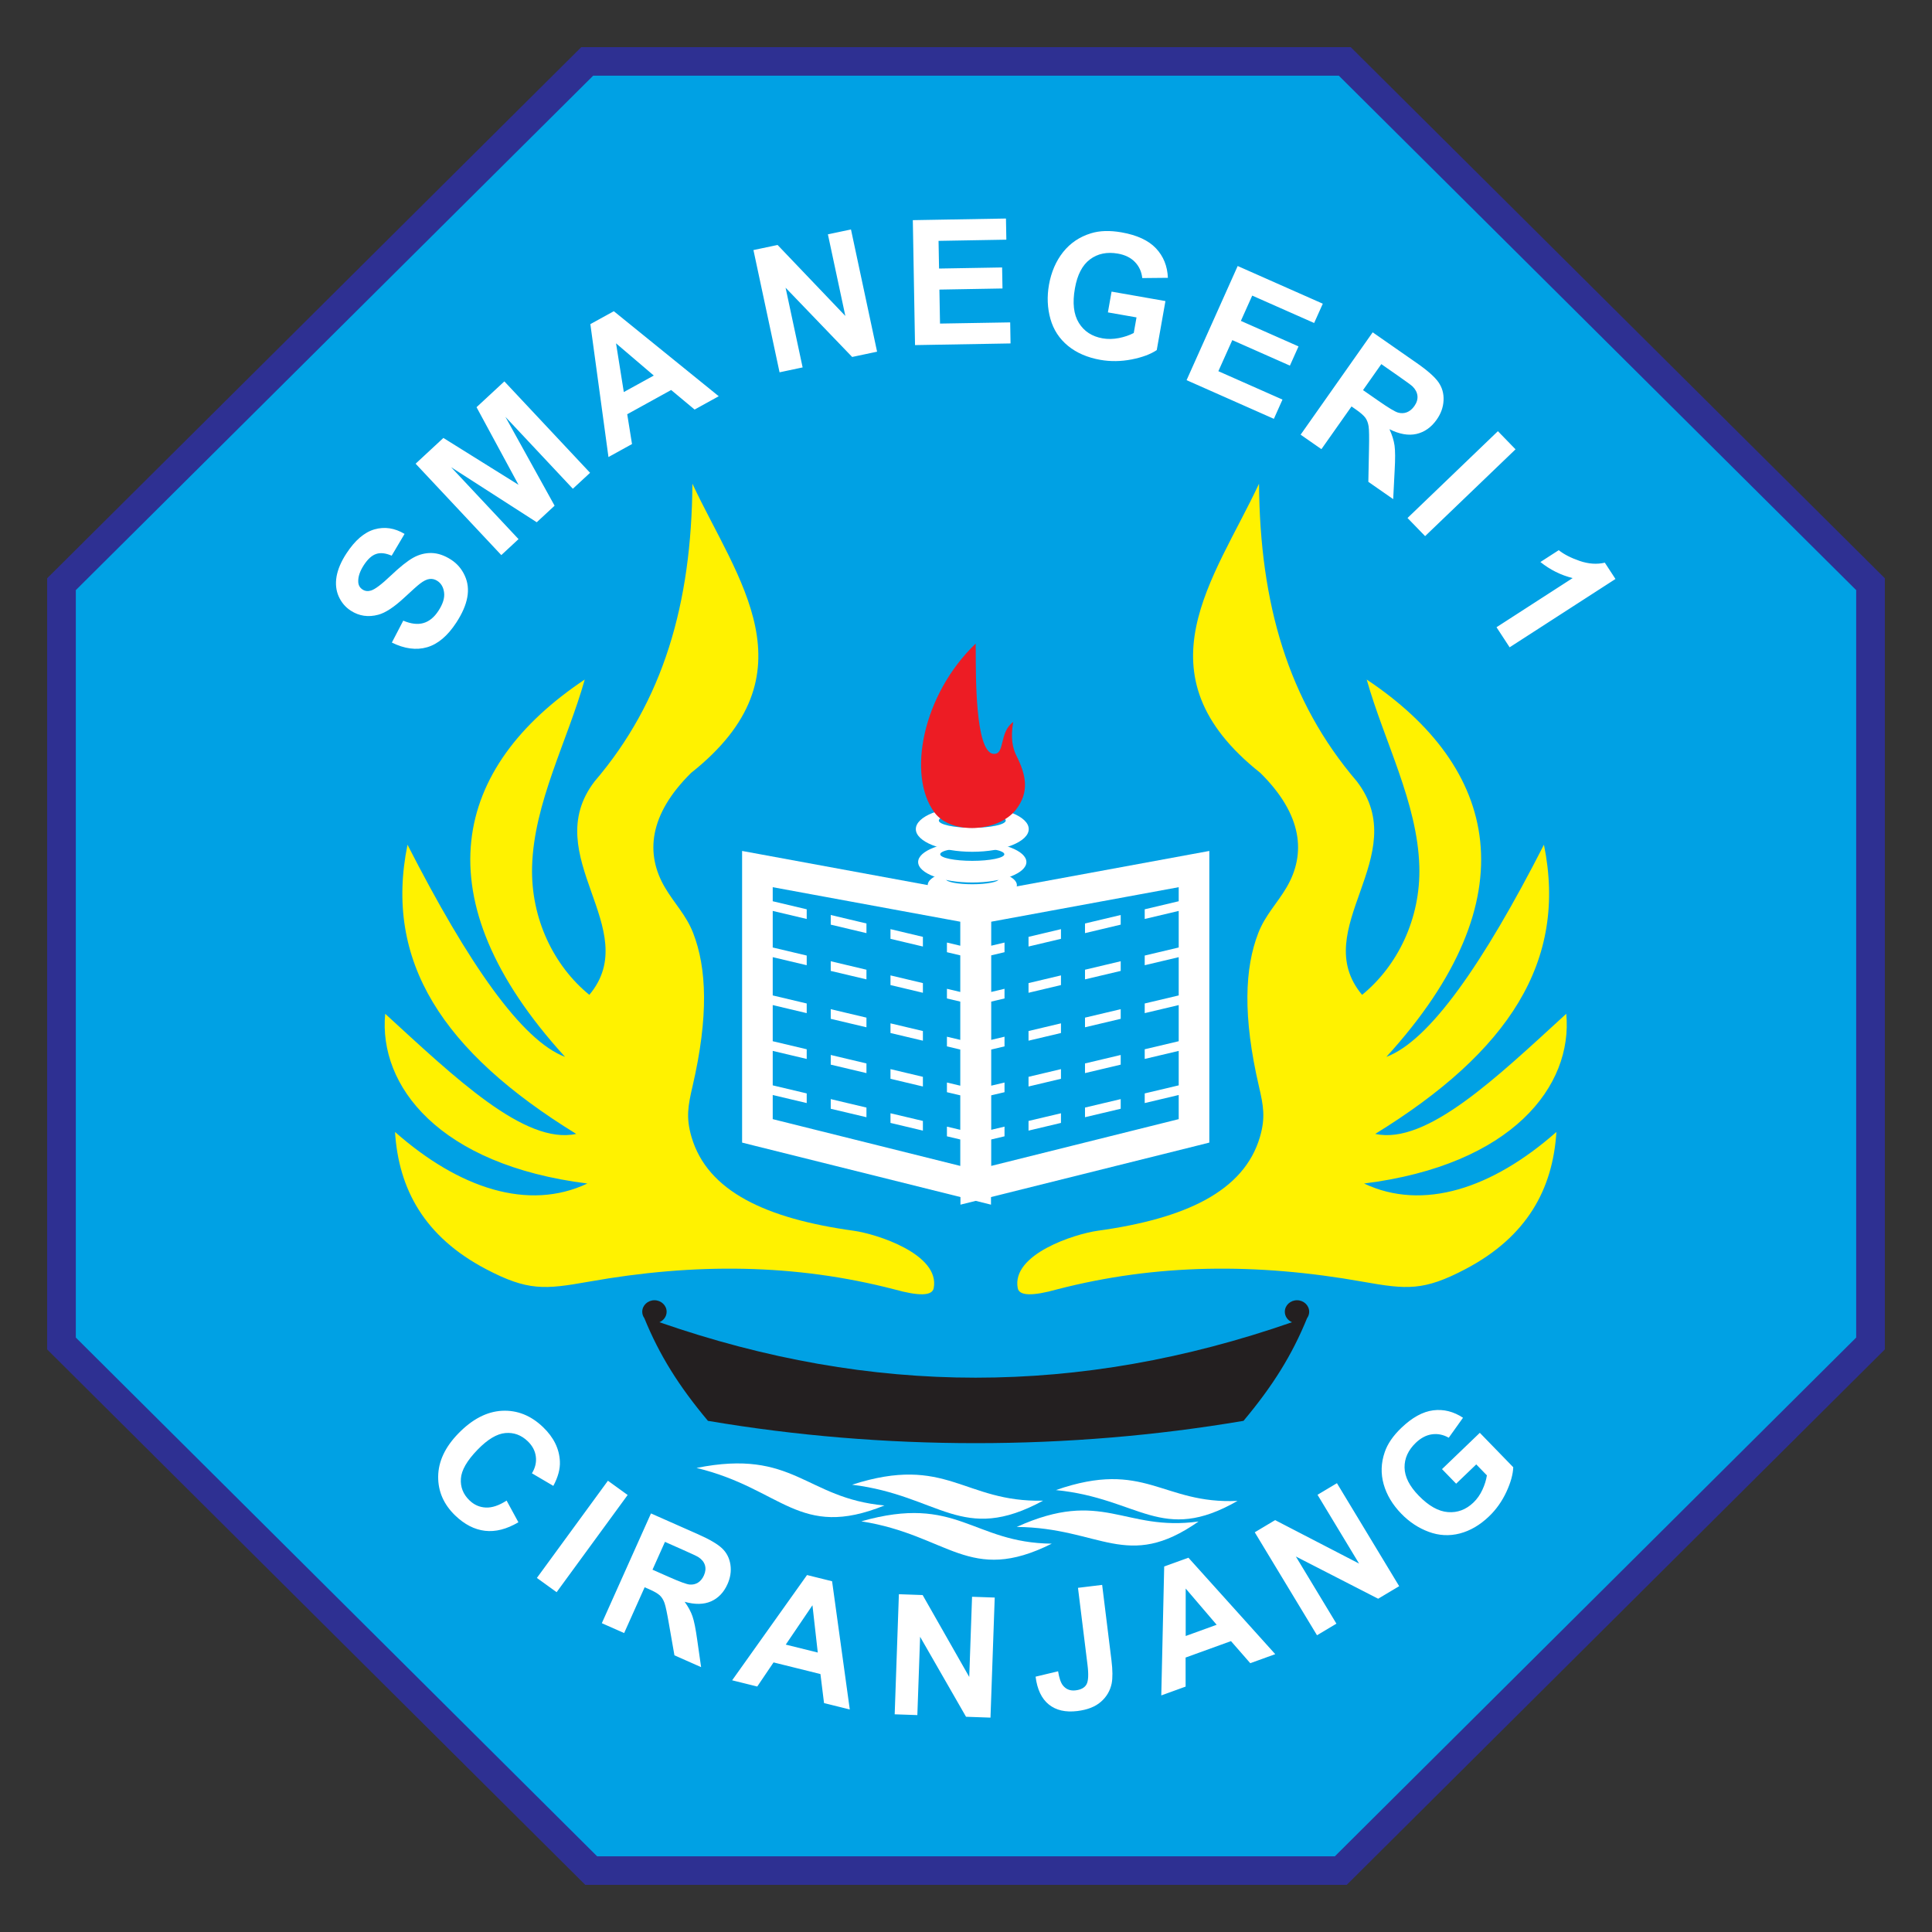
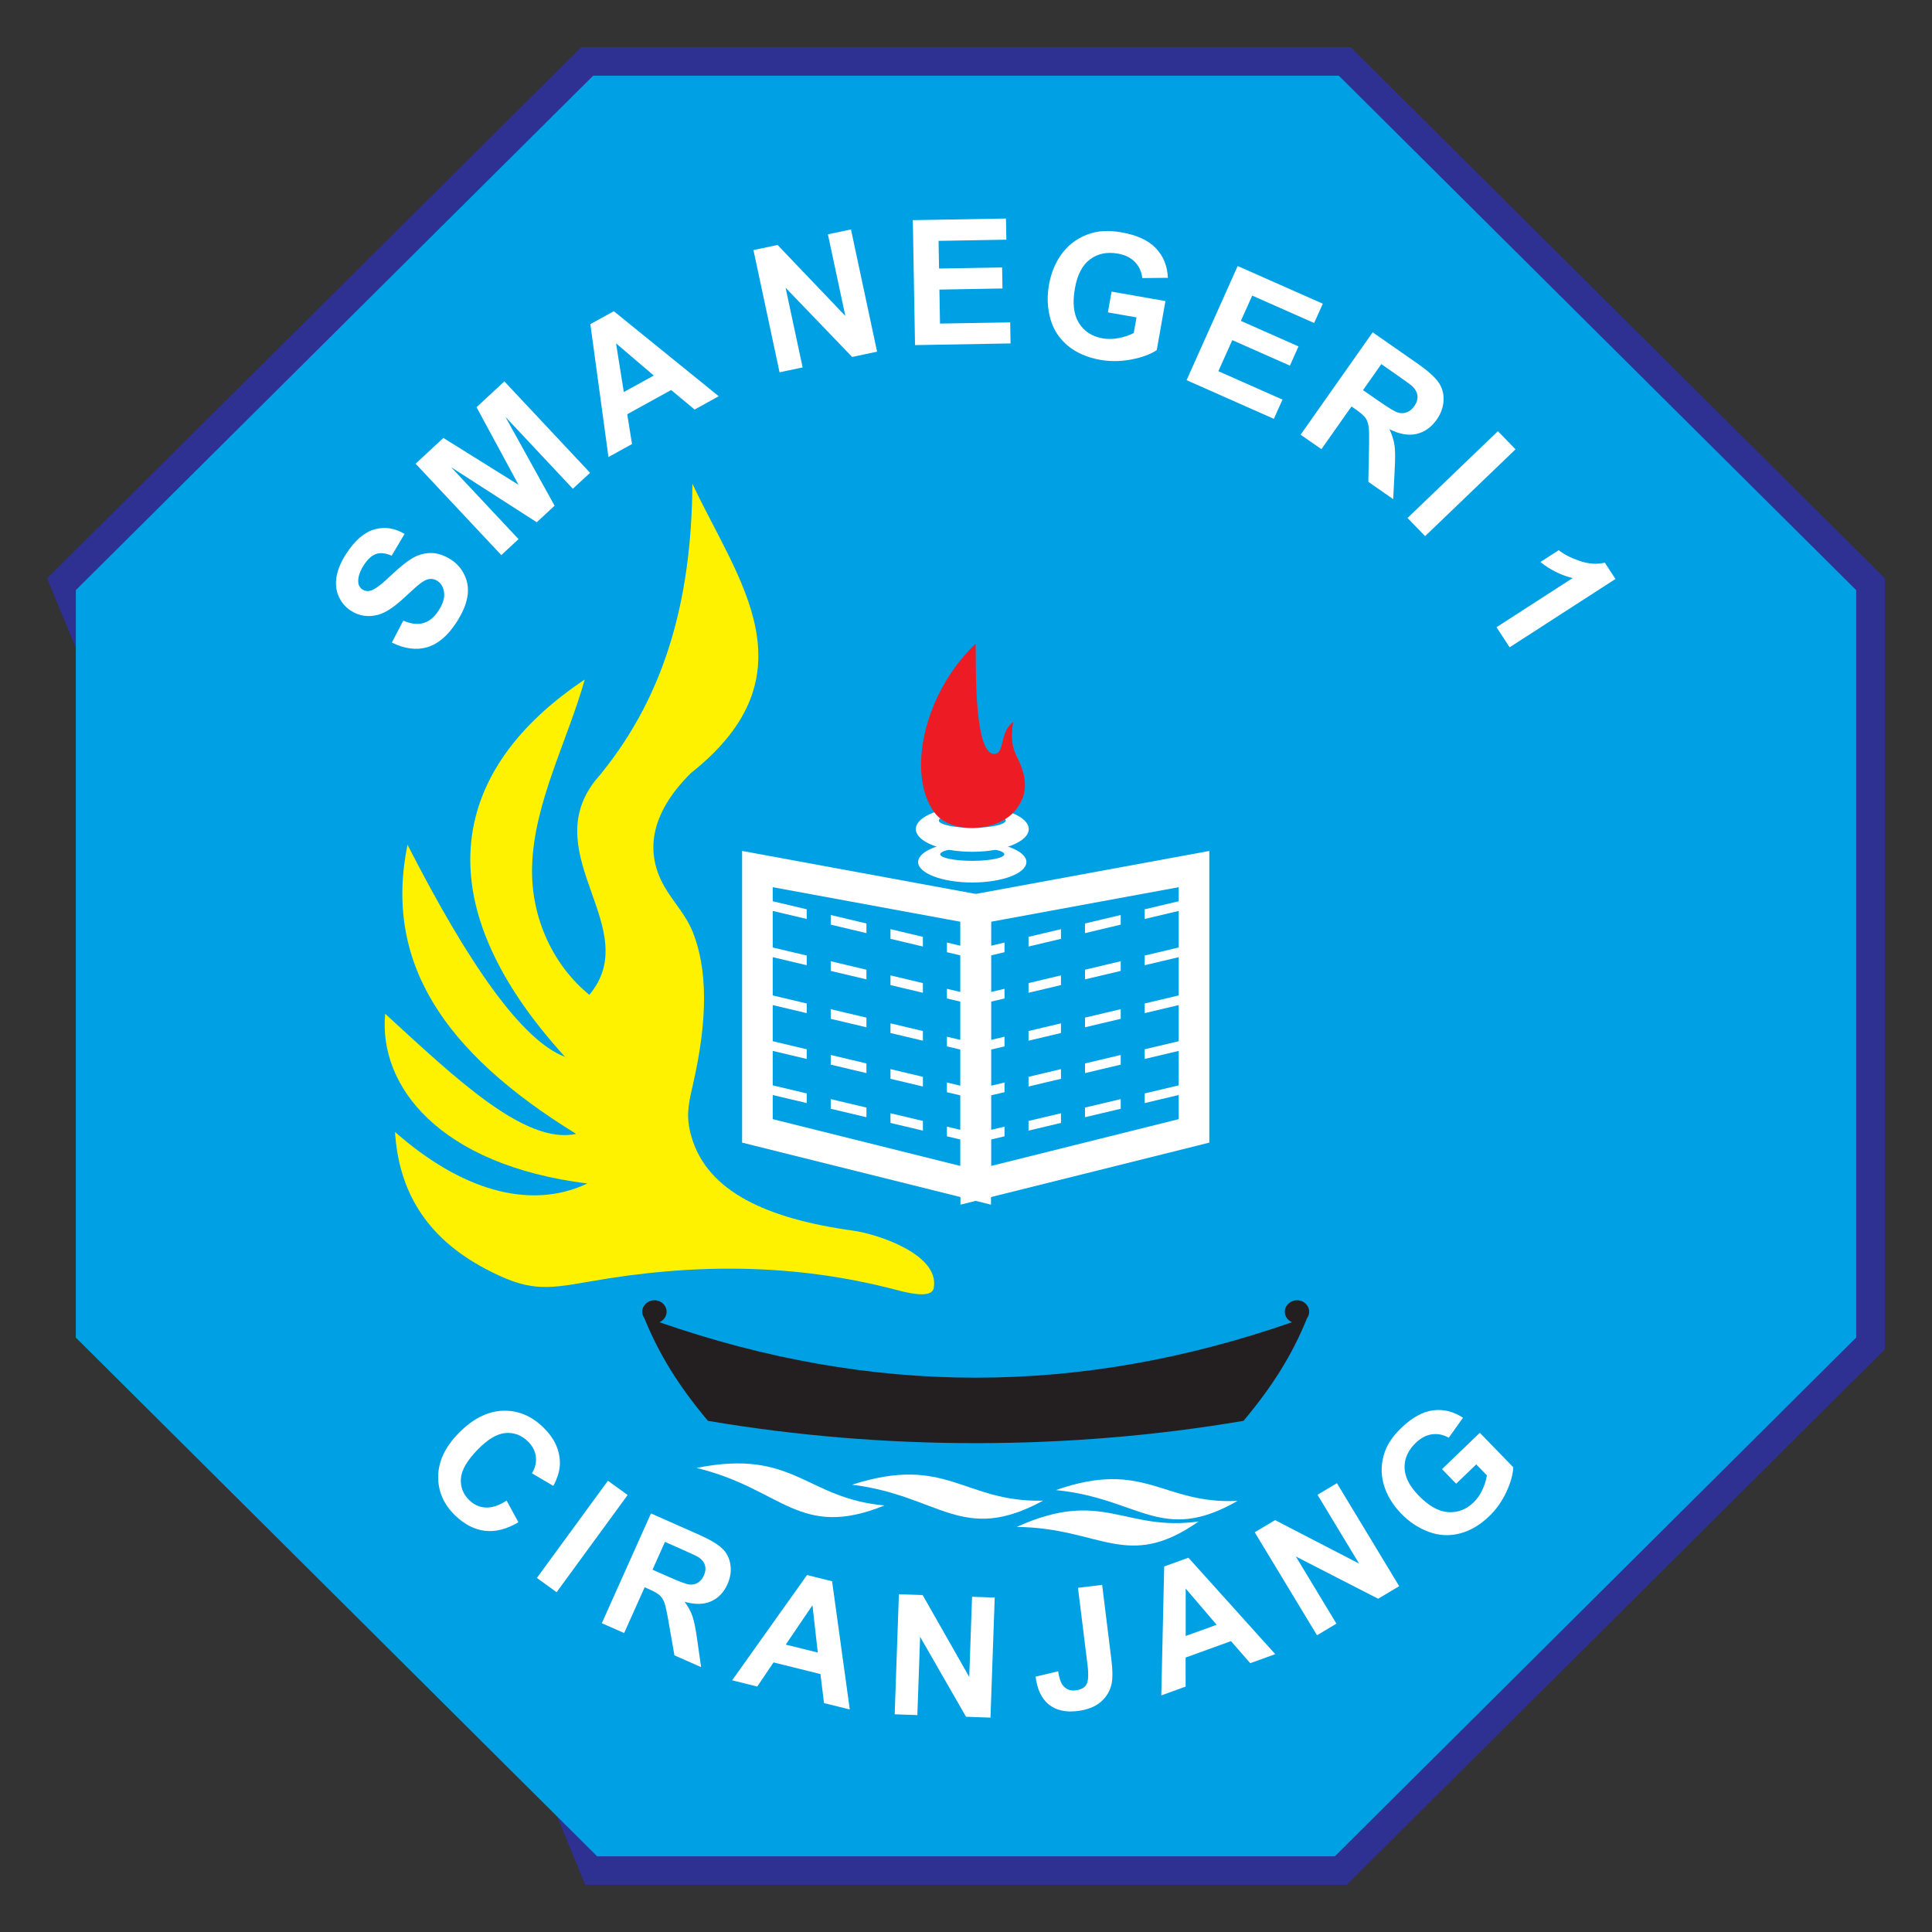
<svg xmlns="http://www.w3.org/2000/svg" width="298pt" height="298pt" viewBox="0 0 298 298" version="1.1">
  <rect x="0" y="0" width="298" height="298" fill="#333333" stroke="none" />
  <g id="surface1">
-     <path style=" stroke:none;fill-rule:evenodd;fill:rgb(17.999%,18.799%,57.3%);fill-opacity:1;" d="M 90.277 290.73 L 7.27 208.137 L 7.27 89.199 L 89.66 7.27 L 208.34 7.27 L 290.73 89.199 L 290.73 208.137 L 207.727 290.73 L 90.277 290.73 " />
+     <path style=" stroke:none;fill-rule:evenodd;fill:rgb(17.999%,18.799%,57.3%);fill-opacity:1;" d="M 90.277 290.73 L 7.27 89.199 L 89.66 7.27 L 208.34 7.27 L 290.73 89.199 L 290.73 208.137 L 207.727 290.73 L 90.277 290.73 " />
    <path style=" stroke:none;fill-rule:evenodd;fill:rgb(0%,63.1%,89.4%);fill-opacity:1;" d="M 92.109 286.328 L 11.695 206.312 L 11.695 91.023 L 91.496 11.672 L 206.504 11.672 L 286.305 91.023 L 286.305 206.312 L 205.891 286.328 L 92.109 286.328 " />
    <path style=" stroke:none;fill-rule:evenodd;fill:rgb(100%,100%,100%);fill-opacity:1;" d="M 107.434 226.422 C 120.688 229.613 123.207 237.543 136.426 232.211 C 124.195 231.102 122.5 223.402 107.434 226.422 " />
-     <path style=" stroke:none;fill-rule:evenodd;fill:rgb(100%,100%,100%);fill-opacity:1;" d="M 132.855 234.656 C 146.328 236.773 149.48 244.477 162.227 238.102 C 149.945 237.977 147.633 230.441 132.855 234.656 " />
    <path style=" stroke:none;fill-rule:evenodd;fill:rgb(100%,100%,100%);fill-opacity:1;" d="M 162.867 229.836 C 175.746 231.109 179.156 238.238 190.883 231.504 C 179.238 232.051 176.633 225.039 162.867 229.836 " />
    <path style=" stroke:none;fill-rule:evenodd;fill:rgb(100%,100%,100%);fill-opacity:1;" d="M 156.82 235.52 C 169.762 235.641 173.805 242.438 184.871 234.684 C 173.324 236.27 170.098 229.516 156.82 235.52 " />
    <path style=" stroke:none;fill-rule:evenodd;fill:rgb(100%,100%,100%);fill-opacity:1;" d="M 131.422 229.008 C 144.953 230.676 148.367 238.27 160.891 231.469 C 148.609 231.754 146.047 224.301 131.422 229.008 " />
    <path style=" stroke:none;fill-rule:evenodd;fill:rgb(13.699%,12.199%,12.5%);fill-opacity:1;" d="M 101.711 203.945 C 134.527 215.352 166.469 215.352 199.289 203.945 C 198.633 203.668 198.176 203.051 198.176 202.328 C 198.176 201.352 199.016 200.555 200.055 200.555 C 201.094 200.555 201.934 201.352 201.934 202.328 C 201.934 202.699 201.812 203.043 201.605 203.328 C 199.309 208.969 196.336 213.754 191.805 219.156 C 164.777 223.746 136.219 223.746 109.195 219.156 C 104.664 213.754 101.691 208.969 99.391 203.328 C 99.184 203.043 99.062 202.699 99.062 202.328 C 99.062 201.352 99.906 200.555 100.945 200.555 C 101.98 200.555 102.824 201.352 102.824 202.328 C 102.824 203.051 102.367 203.668 101.711 203.945 " />
    <path style=" stroke:none;fill-rule:evenodd;fill:rgb(100%,94.899%,0%);fill-opacity:1;" d="M 144.02 198.688 C 143.789 199.887 141.789 199.953 137.887 198.863 C 122.668 194.926 107.219 194.77 90.781 197.699 C 83.992 198.906 81.402 199.133 74.969 195.758 C 65.445 190.754 61.484 183.398 60.93 174.598 C 70.824 183.332 81.516 186.84 90.598 182.551 C 67.723 179.684 58.359 167.488 59.414 156.371 C 70.094 166.141 80.949 176.633 88.879 174.898 C 68.238 162.203 59.195 148.254 62.855 130.293 C 72.223 148.629 80.492 160.523 87.156 163.016 C 64.762 138.465 69.953 118.297 90.195 104.816 C 87.492 114.367 82.355 123.828 82.074 133.625 C 81.844 141.742 85.473 149.027 90.902 153.449 C 99.375 143.316 82.902 132.012 91.715 120.523 C 102.316 108.129 106.664 93.113 106.801 74.609 C 113.676 89.328 125.863 103.934 106.598 119.215 C 100.078 125.652 99.508 131.711 102.57 136.902 C 104.027 139.375 105.84 141.145 106.918 143.918 C 109.004 149.297 109.336 156.73 106.812 167.594 C 106.137 170.504 105.781 172.359 106.66 175.363 C 109.129 183.797 118.234 187.977 131.676 189.836 C 135.184 190.32 145.02 193.441 144.02 198.688 " />
-     <path style=" stroke:none;fill-rule:evenodd;fill:rgb(100%,94.899%,0%);fill-opacity:1;" d="M 156.98 198.688 C 157.207 199.887 159.211 199.953 163.109 198.863 C 178.328 194.926 193.781 194.77 210.219 197.699 C 217.008 198.906 219.598 199.133 226.027 195.758 C 235.551 190.754 239.516 183.398 240.066 174.598 C 230.172 183.332 219.48 186.84 210.398 182.551 C 233.273 179.684 242.641 167.488 241.586 156.371 C 230.902 166.141 220.047 176.633 212.121 174.898 C 232.762 162.203 241.805 148.254 238.145 130.293 C 228.777 148.629 220.508 160.523 213.84 163.016 C 236.234 138.465 231.047 118.297 210.805 104.816 C 213.508 114.367 218.641 123.828 218.922 133.625 C 219.156 141.742 215.523 149.027 210.094 153.449 C 201.621 143.316 218.098 132.012 209.285 120.523 C 198.684 108.129 194.336 93.113 194.195 74.609 C 187.32 89.328 175.137 103.934 194.398 119.215 C 200.918 125.652 201.492 131.711 198.43 136.902 C 196.973 139.375 195.156 141.145 194.082 143.918 C 191.992 149.297 191.664 156.73 194.188 167.594 C 194.863 170.504 195.219 172.359 194.34 175.363 C 191.871 183.797 182.762 187.977 169.32 189.836 C 165.812 190.32 155.98 193.441 156.98 198.688 " />
    <path style=" stroke:none;fill-rule:evenodd;fill:rgb(100%,100%,100%);fill-opacity:1;" d="M 149.969 124.379 C 154.777 124.379 158.676 125.945 158.676 127.883 C 158.676 129.816 154.777 131.383 149.969 131.383 C 145.16 131.383 141.262 129.816 141.262 127.883 C 141.262 125.945 145.16 124.379 149.969 124.379 Z M 149.969 125.434 C 152.816 125.434 155.129 125.938 155.129 126.559 C 155.129 127.18 152.816 127.684 149.969 127.684 C 147.117 127.684 144.809 127.18 144.809 126.559 C 144.809 125.938 147.117 125.434 149.969 125.434 " />
    <path style=" stroke:none;fill-rule:evenodd;fill:rgb(100%,100%,100%);fill-opacity:1;" d="M 149.969 129.797 C 154.578 129.797 158.316 131.215 158.316 132.961 C 158.316 134.707 154.578 136.121 149.969 136.121 C 145.359 136.121 141.617 134.707 141.617 132.961 C 141.617 131.215 145.359 129.797 149.969 129.797 Z M 149.969 130.75 C 152.699 130.75 154.914 131.203 154.914 131.766 C 154.914 132.324 152.699 132.781 149.969 132.781 C 147.234 132.781 145.02 132.324 145.02 131.766 C 145.02 131.203 147.234 130.75 149.969 130.75 " />
-     <path style=" stroke:none;fill-rule:evenodd;fill:rgb(100%,100%,100%);fill-opacity:1;" d="M 149.969 134.062 C 153.766 134.062 156.848 135.168 156.848 136.527 C 156.848 137.891 153.766 138.996 149.969 138.996 C 146.172 138.996 143.09 137.891 143.09 136.527 C 143.09 135.168 146.172 134.062 149.969 134.062 Z M 149.969 134.809 C 152.219 134.809 154.043 135.16 154.043 135.598 C 154.043 136.035 152.219 136.391 149.969 136.391 C 147.719 136.391 145.895 136.035 145.895 135.598 C 145.895 135.16 147.719 134.809 149.969 134.809 " />
    <path style=" stroke:none;fill-rule:nonzero;fill:rgb(100%,100%,100%);fill-opacity:1;" d="M 119.188 139.012 L 124.43 140.254 L 124.43 141.746 L 119.188 140.504 L 119.188 146.145 L 124.43 147.387 L 124.43 148.879 L 119.188 147.637 L 119.188 153.539 L 124.43 154.781 L 124.43 156.27 L 119.188 155.027 L 119.188 160.602 L 124.43 161.844 L 124.43 163.336 L 119.188 162.094 L 119.188 167.41 L 124.43 168.652 L 124.43 170.141 L 119.188 168.898 L 119.188 172.621 L 148.133 179.84 L 148.133 175.762 L 146.059 175.27 L 146.059 173.777 L 148.133 174.27 L 148.133 168.953 L 146.059 168.465 L 146.059 166.973 L 148.133 167.465 L 148.133 161.891 L 146.059 161.398 L 146.059 159.906 L 148.133 160.398 L 148.133 154.496 L 146.059 154.008 L 146.059 152.516 L 148.133 153.008 L 148.133 147.363 L 146.059 146.871 L 146.059 145.383 L 148.133 145.875 L 148.133 142.172 L 119.188 136.844 Z M 114.465 174.43 L 114.465 131.254 L 117.254 131.766 L 150.918 137.961 L 152.855 138.32 L 152.855 185.812 L 149.922 185.082 L 116.254 176.688 L 114.465 176.238 Z M 128.137 169.531 L 133.645 170.836 L 133.645 172.324 L 128.137 171.02 Z M 137.352 171.715 L 142.352 172.898 L 142.352 174.391 L 137.352 173.203 Z M 128.137 162.723 L 133.645 164.031 L 133.645 165.52 L 128.137 164.215 Z M 137.352 164.906 L 142.352 166.094 L 142.352 167.586 L 137.352 166.398 Z M 128.137 155.66 L 133.645 156.965 L 133.645 158.453 L 128.137 157.148 Z M 137.352 157.844 L 142.352 159.031 L 142.352 160.52 L 137.352 159.336 Z M 128.137 148.266 L 133.645 149.574 L 133.645 151.062 L 128.137 149.758 Z M 137.352 150.449 L 142.352 151.637 L 142.352 153.129 L 137.352 151.941 Z M 128.137 141.133 L 133.645 142.441 L 133.645 143.93 L 128.137 142.621 Z M 137.352 143.316 L 142.352 144.504 L 142.352 145.996 L 137.352 144.809 L 137.352 143.316 " />
    <path style=" stroke:none;fill-rule:nonzero;fill:rgb(100%,100%,100%);fill-opacity:1;" d="M 181.809 139.012 L 176.566 140.254 L 176.566 141.746 L 181.809 140.504 L 181.809 146.145 L 176.566 147.387 L 176.566 148.879 L 181.809 147.637 L 181.809 153.539 L 176.566 154.781 L 176.566 156.27 L 181.809 155.027 L 181.809 160.602 L 176.566 161.844 L 176.566 163.336 L 181.809 162.094 L 181.809 167.41 L 176.566 168.652 L 176.566 170.141 L 181.809 168.898 L 181.809 172.621 L 152.867 179.84 L 152.867 175.762 L 154.941 175.27 L 154.941 173.777 L 152.867 174.27 L 152.867 168.953 L 154.941 168.465 L 154.941 166.973 L 152.867 167.465 L 152.867 161.891 L 154.941 161.398 L 154.941 159.906 L 152.867 160.398 L 152.867 154.496 L 154.941 154.008 L 154.941 152.516 L 152.867 153.008 L 152.867 147.363 L 154.941 146.871 L 154.941 145.383 L 152.867 145.875 L 152.867 142.172 L 181.809 136.844 Z M 186.531 174.43 L 186.531 131.254 L 183.746 131.766 L 150.078 137.961 L 148.145 138.32 L 148.145 185.812 L 151.078 185.082 L 184.742 176.688 L 186.531 176.238 Z M 172.863 169.531 L 167.355 170.836 L 167.355 172.324 L 172.863 171.02 Z M 163.648 171.715 L 158.645 172.898 L 158.645 174.391 L 163.648 173.203 Z M 172.863 162.723 L 167.355 164.031 L 167.355 165.52 L 172.863 164.215 Z M 163.648 164.906 L 158.645 166.094 L 158.645 167.586 L 163.648 166.398 Z M 172.863 155.66 L 167.355 156.965 L 167.355 158.453 L 172.863 157.148 Z M 163.648 157.844 L 158.645 159.031 L 158.645 160.52 L 163.648 159.336 Z M 172.863 148.266 L 167.355 149.574 L 167.355 151.062 L 172.863 149.758 Z M 163.648 150.449 L 158.645 151.637 L 158.645 153.129 L 163.648 151.941 Z M 172.863 141.133 L 167.355 142.441 L 167.355 143.93 L 172.863 142.621 Z M 163.648 143.316 L 158.645 144.504 L 158.645 145.996 L 163.648 144.809 L 163.648 143.316 " />
    <path style=" stroke:none;fill-rule:evenodd;fill:rgb(92.899%,10.999%,14.099%);fill-opacity:1;" d="M 150.488 99.273 C 150.574 101.008 150.188 112.574 152.238 115.574 C 152.535 116.012 152.887 116.266 153.297 116.281 C 155.051 116.352 154.066 112.961 156.285 111.359 C 155.836 113.867 156.211 115.441 156.793 116.598 C 158.305 119.602 158.781 122.191 156.715 124.871 C 154.023 128.352 146.727 128.797 144.148 125.336 C 139.883 119.617 142.262 107.18 150.488 99.273 " />
    <path style=" stroke:none;fill-rule:nonzero;fill:rgb(100%,100%,100%);fill-opacity:1;" d="M 60.441 99.113 L 62.199 95.734 C 63.398 96.238 64.438 96.359 65.328 96.098 C 66.207 95.84 66.973 95.215 67.621 94.223 C 68.309 93.172 68.605 92.234 68.5 91.41 C 68.402 90.59 68.055 89.984 67.457 89.598 C 67.07 89.348 66.672 89.254 66.254 89.305 C 65.836 89.352 65.348 89.59 64.785 90.023 C 64.398 90.316 63.594 91.035 62.367 92.176 C 60.789 93.645 59.449 94.523 58.355 94.816 C 56.812 95.234 55.398 95.027 54.109 94.195 C 53.281 93.66 52.664 92.93 52.242 91.996 C 51.828 91.066 51.723 90.035 51.914 88.914 C 52.117 87.793 52.617 86.613 53.43 85.371 C 54.754 83.34 56.199 82.102 57.762 81.652 C 59.328 81.207 60.871 81.438 62.402 82.352 L 60.414 85.711 C 59.484 85.309 58.688 85.219 58.023 85.445 C 57.355 85.664 56.727 86.238 56.125 87.156 C 55.508 88.105 55.215 88.977 55.258 89.762 C 55.281 90.27 55.504 90.66 55.926 90.934 C 56.312 91.184 56.746 91.234 57.23 91.086 C 57.848 90.898 58.863 90.133 60.277 88.785 C 61.691 87.441 62.848 86.52 63.746 86.02 C 64.648 85.52 65.586 85.281 66.566 85.301 C 67.547 85.324 68.551 85.664 69.578 86.328 C 70.508 86.93 71.215 87.75 71.688 88.789 C 72.164 89.828 72.297 90.945 72.074 92.141 C 71.859 93.34 71.289 94.641 70.371 96.047 C 69.035 98.09 67.539 99.352 65.871 99.836 C 64.207 100.316 62.395 100.074 60.441 99.113 Z M 77.324 85.621 L 64.105 71.523 L 68.391 67.551 L 79.98 74.781 L 73.504 62.809 L 77.797 58.828 L 91.016 72.926 L 88.359 75.387 L 77.953 64.293 L 85.543 78 L 82.789 80.555 L 69.578 72.059 L 79.98 83.156 Z M 110.863 61.117 L 107.141 63.172 L 103.523 60.156 L 96.746 63.895 L 97.484 68.492 L 93.852 70.496 L 91.059 49.996 L 94.68 48.004 Z M 100.844 57.926 L 95.02 52.957 L 96.219 60.473 Z M 120.242 57.426 L 116.215 38.57 L 119.938 37.785 L 130.391 48.734 L 127.699 36.145 L 131.258 35.391 L 135.285 54.246 L 131.441 55.059 L 121.172 44.379 L 123.801 56.672 Z M 141.137 53.23 L 140.797 33.957 L 155.164 33.707 L 155.223 36.969 L 144.766 37.152 L 144.844 41.422 L 154.57 41.254 L 154.629 44.496 L 144.898 44.668 L 144.992 49.91 L 155.816 49.727 L 155.871 52.973 Z M 170.887 48.184 L 171.453 44.98 L 179.762 46.438 L 178.422 54 C 177.473 54.637 176.184 55.117 174.547 55.441 C 172.906 55.758 171.305 55.781 169.734 55.508 C 167.738 55.156 166.07 54.438 164.734 53.348 C 163.398 52.25 162.492 50.867 162.02 49.184 C 161.551 47.504 161.477 45.754 161.797 43.934 C 162.148 41.957 162.879 40.27 163.98 38.879 C 165.09 37.492 166.516 36.523 168.27 35.988 C 169.605 35.57 171.184 35.523 173.008 35.844 C 175.375 36.262 177.141 37.078 178.297 38.297 C 179.453 39.523 180.066 41.039 180.141 42.852 L 176.188 42.891 C 176.082 41.91 175.707 41.086 175.059 40.414 C 174.414 39.746 173.535 39.312 172.426 39.117 C 170.742 38.824 169.309 39.121 168.125 40.008 C 166.941 40.895 166.168 42.383 165.801 44.473 C 165.398 46.723 165.602 48.504 166.41 49.809 C 167.215 51.109 168.438 51.902 170.066 52.188 C 170.875 52.332 171.715 52.312 172.582 52.145 C 173.445 51.973 174.211 51.711 174.875 51.363 L 175.301 48.957 Z M 183.023 58.637 L 190.906 41.031 L 204.035 46.844 L 202.699 49.82 L 193.148 45.594 L 191.398 49.496 L 200.289 53.43 L 198.961 56.395 L 190.074 52.461 L 187.926 57.254 L 197.816 61.633 L 196.488 64.602 Z M 200.613 67.047 L 211.73 51.258 L 218.48 55.961 C 220.18 57.141 221.309 58.141 221.879 58.961 C 222.445 59.777 222.711 60.711 222.66 61.758 C 222.613 62.809 222.258 63.793 221.602 64.727 C 220.77 65.91 219.727 66.648 218.484 66.934 C 217.242 67.215 215.848 66.973 214.316 66.203 C 214.727 67.09 214.988 67.93 215.102 68.727 C 215.211 69.52 215.219 70.797 215.117 72.559 L 214.891 76.988 L 211.059 74.32 L 211.16 69.27 C 211.199 67.469 211.18 66.305 211.102 65.773 C 211.023 65.242 210.855 64.801 210.602 64.441 C 210.344 64.09 209.852 63.656 209.109 63.141 L 208.465 62.691 L 203.82 69.281 Z M 210.238 60.172 L 212.609 61.82 C 214.145 62.891 215.152 63.496 215.629 63.637 C 216.098 63.773 216.555 63.758 216.996 63.594 C 217.434 63.426 217.82 63.109 218.156 62.637 C 218.531 62.102 218.688 61.574 218.633 61.051 C 218.578 60.523 218.32 60.039 217.859 59.586 C 217.625 59.375 216.859 58.812 215.559 57.906 L 213.059 56.164 Z M 217.102 79.898 L 231.043 66.508 L 233.762 69.305 L 219.816 82.695 Z M 232.852 99.844 L 230.828 96.746 L 242.574 89.164 C 240.766 88.719 239.109 87.895 237.598 86.688 L 240.426 84.863 C 241.219 85.496 242.297 86.051 243.656 86.52 C 245.023 86.988 246.312 87.078 247.535 86.789 L 249.176 89.305 L 232.852 99.844 " />
    <path style=" stroke:none;fill-rule:nonzero;fill:rgb(100%,100%,100%);fill-opacity:1;" d="M 78.141 231.457 L 79.961 234.801 C 78.145 235.871 76.43 236.309 74.805 236.117 C 73.188 235.926 71.656 235.141 70.215 233.758 C 68.438 232.047 67.559 230.039 67.586 227.73 C 67.617 225.418 68.648 223.215 70.684 221.117 C 72.84 218.898 75.09 217.73 77.434 217.605 C 79.777 217.488 81.891 218.328 83.77 220.133 C 85.406 221.707 86.273 223.465 86.359 225.414 C 86.418 226.57 86.078 227.828 85.348 229.188 L 82.047 227.25 C 82.562 226.406 82.766 225.543 82.648 224.656 C 82.535 223.773 82.113 222.988 81.398 222.301 C 80.402 221.348 79.254 220.922 77.945 221.039 C 76.641 221.156 75.215 222.008 73.672 223.598 C 72.035 225.281 71.172 226.773 71.09 228.074 C 71 229.379 71.449 230.496 72.422 231.43 C 73.141 232.121 73.98 232.488 74.941 232.531 C 75.898 232.574 76.969 232.215 78.141 231.457 Z M 82.812 243.387 L 93.77 228.395 L 96.812 230.594 L 85.855 245.586 Z M 92.828 250.367 L 100.41 233.438 L 107.648 236.641 C 109.469 237.445 110.719 238.184 111.406 238.852 C 112.098 239.523 112.516 240.355 112.664 241.352 C 112.812 242.352 112.66 243.348 112.211 244.348 C 111.645 245.617 110.797 246.504 109.676 247 C 108.559 247.492 107.195 247.516 105.605 247.07 C 106.156 247.832 106.562 248.578 106.812 249.309 C 107.066 250.039 107.305 251.242 107.539 252.922 L 108.141 257.145 L 104.027 255.324 L 103.191 250.539 C 102.898 248.832 102.668 247.734 102.496 247.25 C 102.324 246.762 102.082 246.379 101.777 246.086 C 101.469 245.797 100.922 245.48 100.129 245.129 L 99.434 244.824 L 96.27 251.891 Z M 100.645 242.117 L 103.188 243.242 C 104.836 243.973 105.898 244.363 106.371 244.406 C 106.84 244.449 107.27 244.352 107.656 244.117 C 108.035 243.879 108.344 243.512 108.574 243 C 108.828 242.43 108.879 241.906 108.73 241.418 C 108.582 240.934 108.25 240.52 107.73 240.18 C 107.473 240.02 106.645 239.629 105.246 239.012 L 102.566 237.824 Z M 131.074 263.676 L 127.102 262.691 L 126.547 258.211 L 119.316 256.418 L 116.801 260.137 L 112.93 259.176 L 124.48 242.941 L 128.344 243.898 Z M 126.137 254.895 L 125.316 247.602 L 121.199 253.672 Z M 138 264.422 L 138.648 245.898 L 142.312 246.027 L 149.5 258.66 L 149.934 246.293 L 153.43 246.414 L 152.777 264.934 L 149.004 264.801 L 141.922 252.465 L 141.496 264.543 Z M 166.273 244.914 L 170 244.461 L 171.438 256.105 C 171.625 257.625 171.633 258.816 171.469 259.668 C 171.238 260.781 170.688 261.723 169.816 262.484 C 168.945 263.254 167.73 263.727 166.176 263.918 C 164.352 264.141 162.883 263.805 161.773 262.906 C 160.664 262.012 159.98 260.582 159.734 258.617 L 163.203 257.785 C 163.375 258.832 163.621 259.559 163.945 259.965 C 164.43 260.574 165.086 260.828 165.91 260.727 C 166.742 260.625 167.301 260.32 167.59 259.801 C 167.875 259.285 167.926 258.285 167.742 256.797 Z M 196.699 255.145 L 192.848 256.539 L 189.871 253.133 L 182.871 255.668 L 182.875 260.148 L 179.121 261.508 L 179.57 241.621 L 183.309 240.27 Z M 187.664 250.613 L 182.887 245.023 L 182.887 252.344 Z M 203.141 252.23 L 193.539 236.348 L 196.68 234.469 L 209.629 241.172 L 203.219 230.562 L 206.215 228.773 L 215.816 244.66 L 212.574 246.594 L 199.879 240.082 L 206.137 250.441 Z M 224.602 228.852 L 222.422 226.605 L 228.254 221.004 L 233.41 226.312 C 233.371 227.406 233.02 228.676 232.348 230.125 C 231.672 231.574 230.785 232.828 229.68 233.887 C 228.281 235.23 226.773 236.113 225.164 236.531 C 223.551 236.945 221.957 236.863 220.375 236.277 C 218.793 235.691 217.383 234.762 216.141 233.48 C 214.793 232.094 213.887 230.578 213.422 228.938 C 212.961 227.297 213.012 225.645 213.586 223.988 C 214.012 222.719 214.867 221.469 216.148 220.242 C 217.812 218.645 219.449 217.742 221.059 217.535 C 222.668 217.332 224.203 217.715 225.66 218.68 L 223.461 221.762 C 222.633 221.289 221.773 221.113 220.883 221.234 C 219.996 221.355 219.164 221.793 218.383 222.539 C 217.199 223.676 216.621 224.953 216.645 226.367 C 216.672 227.789 217.398 229.227 218.824 230.691 C 220.359 232.273 221.867 233.125 223.344 233.234 C 224.816 233.348 226.129 232.852 227.273 231.754 C 227.84 231.207 228.301 230.551 228.656 229.781 C 229.012 229.016 229.238 228.273 229.344 227.566 L 227.703 225.875 L 224.602 228.852 " />
  </g>
</svg>